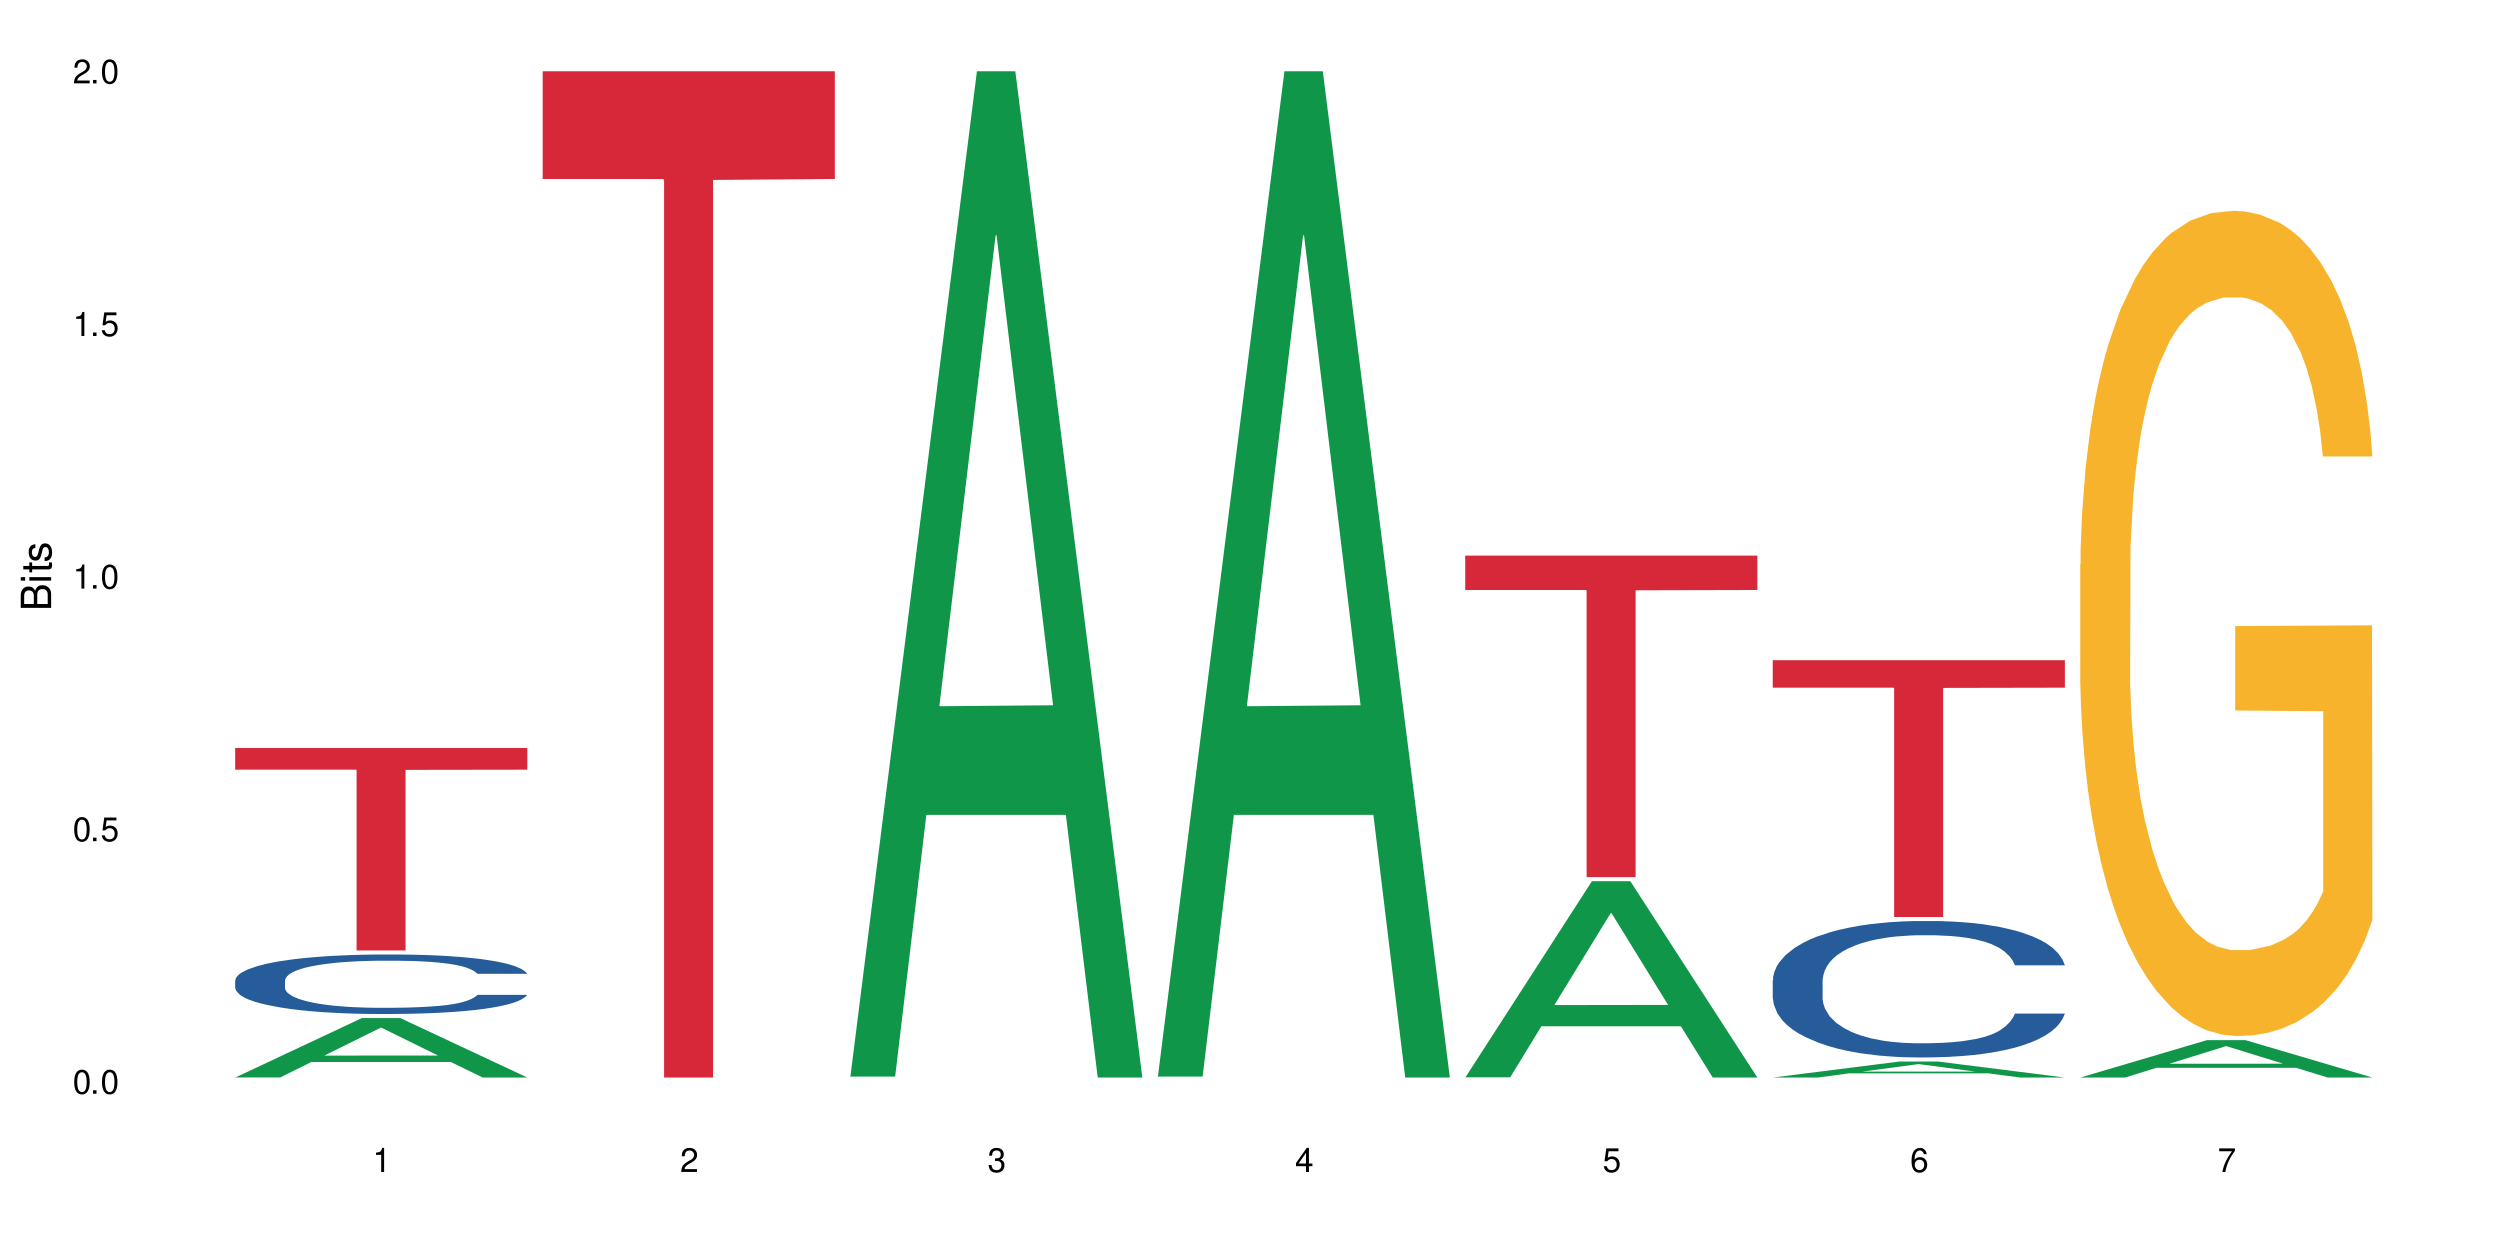
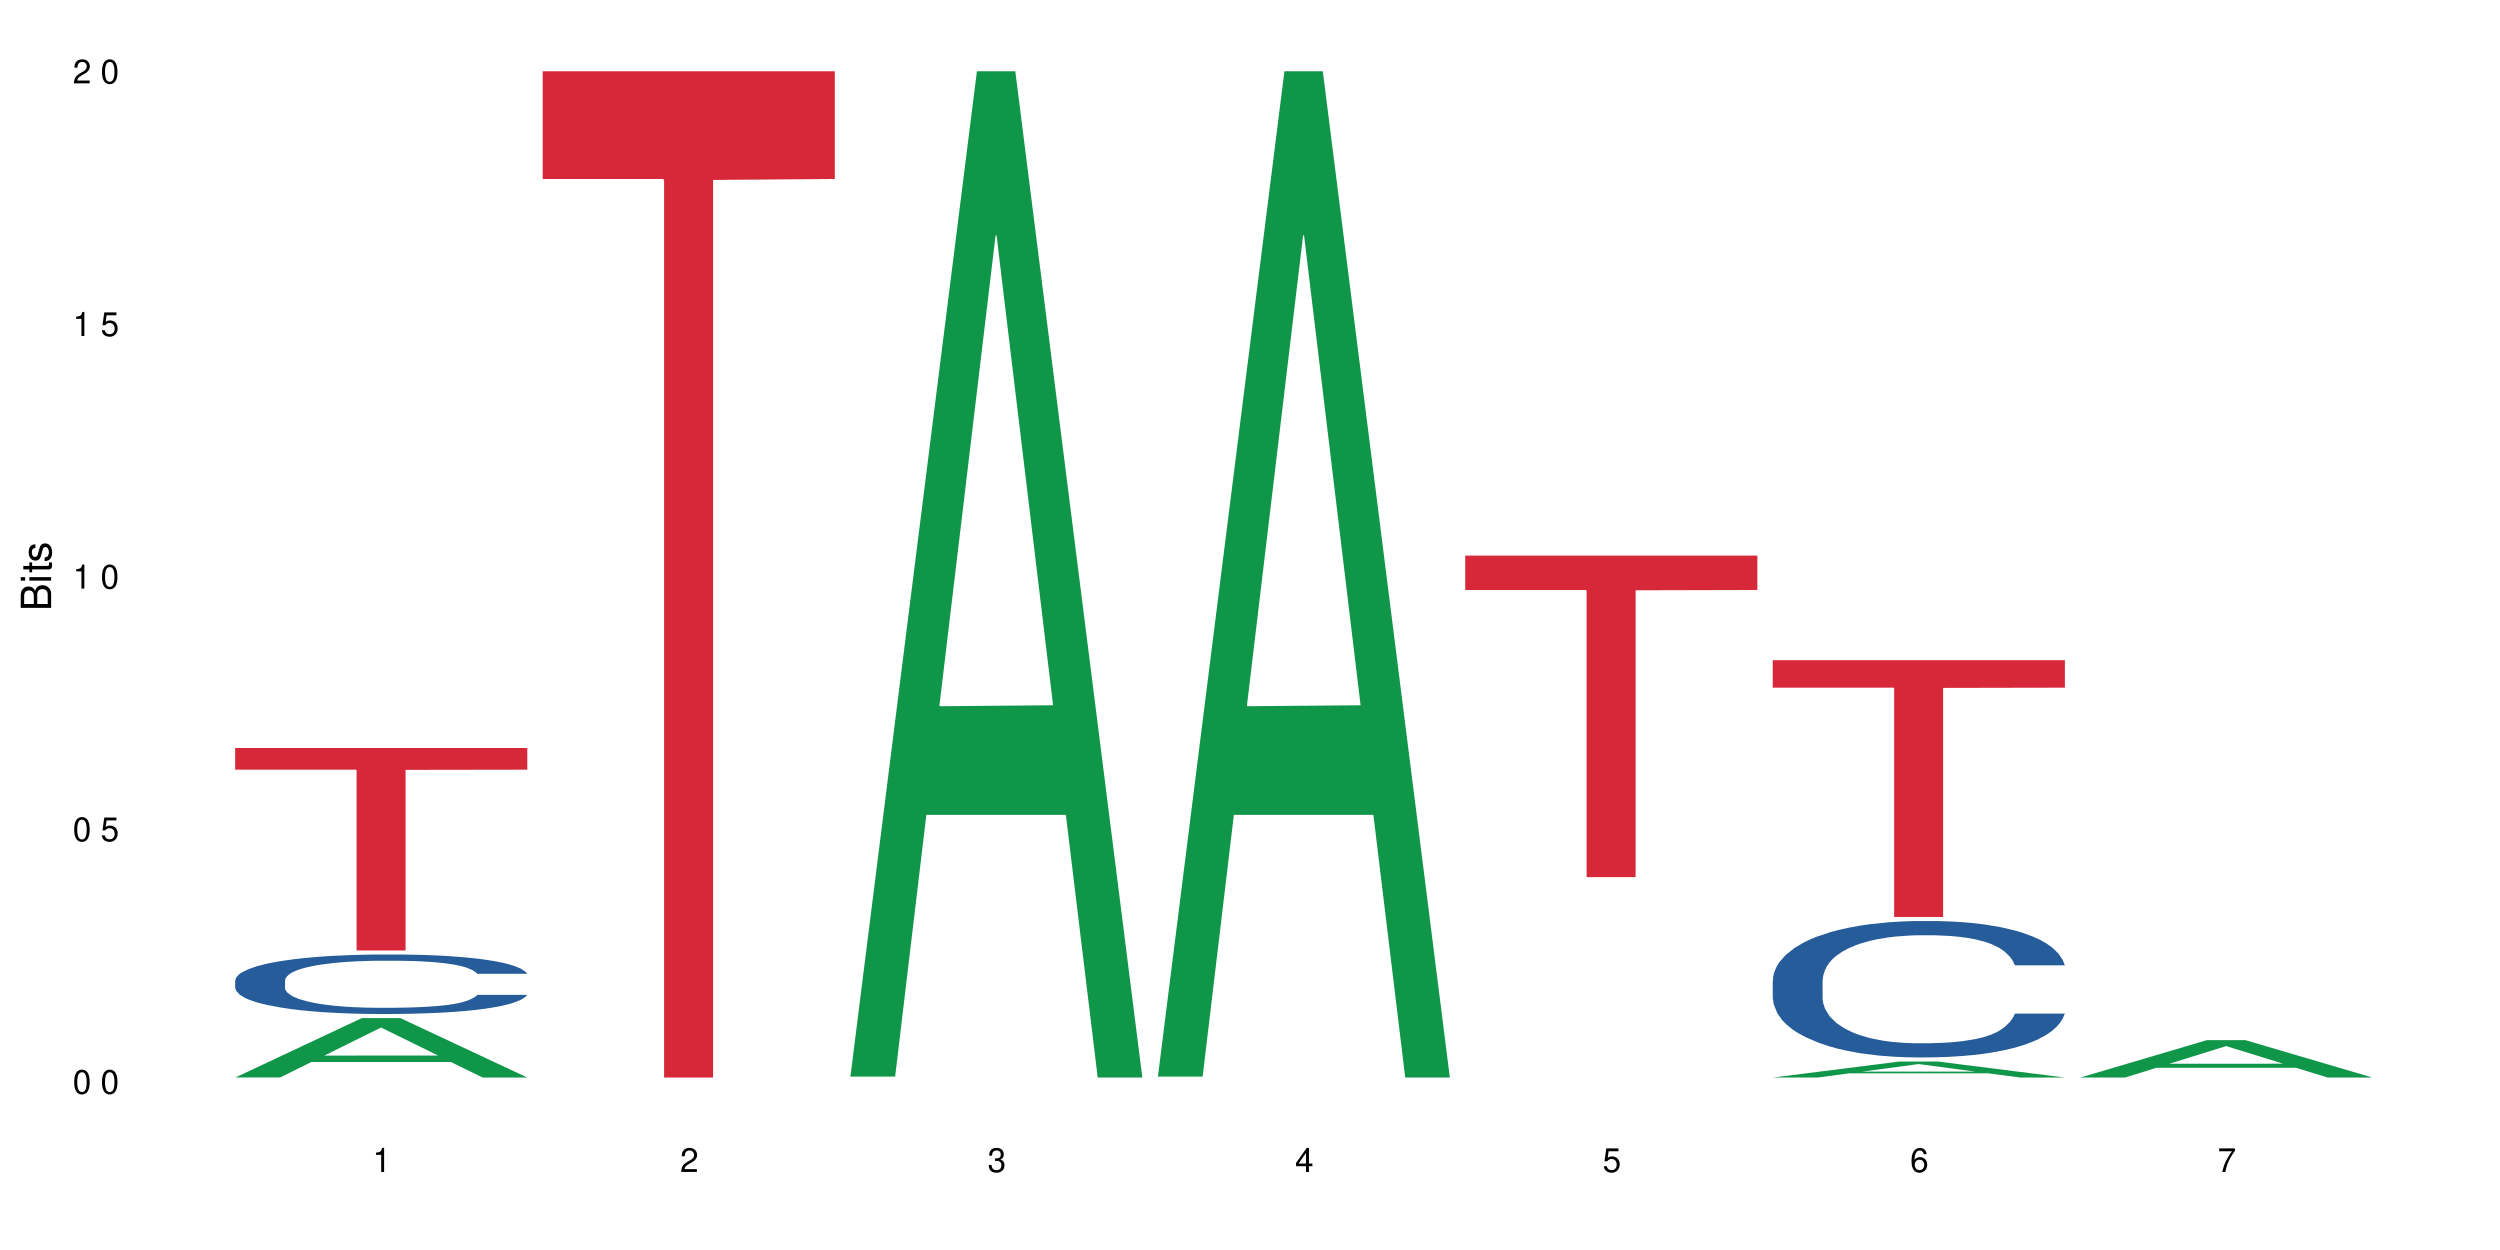
<svg xmlns="http://www.w3.org/2000/svg" xmlns:xlink="http://www.w3.org/1999/xlink" width="720" height="360" viewBox="0 0 720 360">
  <defs>
    <g>
      <g id="glyph-0-0">
</g>
      <g id="glyph-0-1">
        <path d="M 2.641 -6.938 C 2 -6.938 1.422 -6.656 1.078 -6.172 C 0.641 -5.562 0.406 -4.641 0.406 -3.359 C 0.406 -1.016 1.188 0.219 2.641 0.219 C 4.078 0.219 4.859 -1.016 4.859 -3.297 C 4.859 -4.641 4.656 -5.547 4.203 -6.172 C 3.844 -6.656 3.281 -6.938 2.641 -6.938 Z M 2.641 -6.188 C 3.547 -6.188 4 -5.25 4 -3.375 C 4 -1.406 3.562 -0.484 2.625 -0.484 C 1.734 -0.484 1.281 -1.438 1.281 -3.344 C 1.281 -5.25 1.734 -6.188 2.641 -6.188 Z M 2.641 -6.188 " />
      </g>
      <g id="glyph-0-2">
-         <path d="M 1.828 -1 L 0.828 -1 L 0.828 0 L 1.828 0 Z M 1.828 -1 " />
-       </g>
+         </g>
      <g id="glyph-0-3">
        <path d="M 4.562 -6.797 L 1.062 -6.797 L 0.547 -3.094 L 1.328 -3.094 C 1.719 -3.562 2.047 -3.734 2.578 -3.734 C 3.484 -3.734 4.062 -3.109 4.062 -2.094 C 4.062 -1.125 3.484 -0.531 2.578 -0.531 C 1.828 -0.531 1.375 -0.906 1.188 -1.672 L 0.328 -1.672 C 0.453 -1.109 0.547 -0.844 0.75 -0.594 C 1.125 -0.078 1.828 0.219 2.594 0.219 C 3.969 0.219 4.922 -0.781 4.922 -2.219 C 4.922 -3.562 4.031 -4.484 2.719 -4.484 C 2.25 -4.484 1.859 -4.359 1.469 -4.062 L 1.734 -5.969 L 4.562 -5.969 Z M 4.562 -6.797 " />
      </g>
      <g id="glyph-0-4">
        <path d="M 2.484 -4.938 L 2.484 0 L 3.328 0 L 3.328 -6.938 L 2.766 -6.938 C 2.469 -5.875 2.281 -5.734 0.984 -5.562 L 0.984 -4.938 Z M 2.484 -4.938 " />
      </g>
      <g id="glyph-0-5">
        <path d="M 4.859 -0.828 L 1.281 -0.828 C 1.359 -1.406 1.672 -1.781 2.5 -2.281 L 3.469 -2.828 C 4.406 -3.344 4.906 -4.062 4.906 -4.906 C 4.906 -5.484 4.672 -6.031 4.266 -6.406 C 3.859 -6.766 3.375 -6.938 2.719 -6.938 C 1.859 -6.938 1.219 -6.625 0.844 -6.031 C 0.609 -5.672 0.5 -5.234 0.484 -4.531 L 1.328 -4.531 C 1.359 -5.016 1.406 -5.281 1.531 -5.516 C 1.75 -5.938 2.188 -6.203 2.703 -6.203 C 3.469 -6.203 4.031 -5.641 4.031 -4.891 C 4.031 -4.344 3.719 -3.859 3.125 -3.516 L 2.234 -3 C 0.812 -2.172 0.406 -1.531 0.328 -0.016 L 4.859 -0.016 Z M 4.859 -0.828 " />
      </g>
      <g id="glyph-0-6">
        <path d="M 2.125 -3.188 L 2.578 -3.188 C 3.5 -3.188 3.984 -2.766 3.984 -1.922 C 3.984 -1.062 3.469 -0.531 2.594 -0.531 C 1.656 -0.531 1.203 -1 1.156 -2.016 L 0.312 -2.016 C 0.344 -1.453 0.438 -1.094 0.609 -0.781 C 0.953 -0.109 1.625 0.219 2.547 0.219 C 3.953 0.219 4.859 -0.625 4.859 -1.938 C 4.859 -2.828 4.516 -3.297 3.703 -3.594 C 4.344 -3.844 4.656 -4.328 4.656 -5.031 C 4.656 -6.219 3.875 -6.938 2.578 -6.938 C 1.203 -6.938 0.484 -6.172 0.453 -4.703 L 1.297 -4.703 C 1.312 -5.125 1.344 -5.359 1.453 -5.578 C 1.641 -5.969 2.062 -6.203 2.594 -6.203 C 3.344 -6.203 3.797 -5.75 3.797 -5 C 3.797 -4.516 3.609 -4.219 3.25 -4.047 C 3.016 -3.953 2.703 -3.922 2.125 -3.906 Z M 2.125 -3.188 " />
      </g>
      <g id="glyph-0-7">
        <path d="M 3.141 -1.672 L 3.141 0 L 3.984 0 L 3.984 -1.672 L 4.984 -1.672 L 4.984 -2.438 L 3.984 -2.438 L 3.984 -6.938 L 3.359 -6.938 L 0.266 -2.578 L 0.266 -1.672 Z M 3.141 -2.438 L 1 -2.438 L 3.141 -5.5 Z M 3.141 -2.438 " />
      </g>
      <g id="glyph-0-8">
        <path d="M 4.781 -5.125 C 4.609 -6.266 3.891 -6.938 2.844 -6.938 C 2.094 -6.938 1.422 -6.578 1.031 -5.953 C 0.594 -5.266 0.406 -4.422 0.406 -3.172 C 0.406 -2 0.578 -1.25 0.984 -0.641 C 1.359 -0.078 1.953 0.219 2.703 0.219 C 3.984 0.219 4.922 -0.75 4.922 -2.094 C 4.922 -3.375 4.062 -4.281 2.844 -4.281 C 2.172 -4.281 1.641 -4.031 1.281 -3.516 C 1.281 -5.234 1.828 -6.188 2.797 -6.188 C 3.391 -6.188 3.797 -5.797 3.938 -5.125 Z M 2.734 -3.531 C 3.547 -3.531 4.062 -2.953 4.062 -2.031 C 4.062 -1.156 3.484 -0.531 2.703 -0.531 C 1.922 -0.531 1.328 -1.188 1.328 -2.078 C 1.328 -2.938 1.906 -3.531 2.734 -3.531 Z M 2.734 -3.531 " />
      </g>
      <g id="glyph-0-9">
        <path d="M 4.984 -6.797 L 0.438 -6.797 L 0.438 -5.969 L 4.109 -5.969 C 2.5 -3.656 1.828 -2.234 1.328 0 L 2.219 0 C 2.594 -2.172 3.453 -4.047 4.984 -6.094 Z M 4.984 -6.797 " />
      </g>
      <g id="glyph-1-0">
</g>
      <g id="glyph-1-1">
        <path d="M 0 -0.953 L 0 -4.891 C 0 -5.719 -0.234 -6.344 -0.734 -6.797 C -1.188 -7.234 -1.812 -7.469 -2.5 -7.469 C -3.547 -7.469 -4.188 -7 -4.625 -5.875 C -4.984 -6.688 -5.625 -7.094 -6.531 -7.094 C -7.172 -7.094 -7.734 -6.859 -8.141 -6.391 C -8.562 -5.922 -8.75 -5.344 -8.75 -4.5 L -8.75 -0.953 Z M -4.984 -2.062 L -7.766 -2.062 L -7.766 -4.219 C -7.766 -4.844 -7.688 -5.203 -7.453 -5.5 C -7.219 -5.812 -6.859 -5.969 -6.375 -5.969 C -5.891 -5.969 -5.531 -5.812 -5.297 -5.5 C -5.062 -5.203 -4.984 -4.844 -4.984 -4.219 Z M -0.984 -2.062 L -4 -2.062 L -4 -4.781 C -4 -5.766 -3.438 -6.359 -2.484 -6.359 C -1.547 -6.359 -0.984 -5.766 -0.984 -4.781 Z M -0.984 -2.062 " />
      </g>
      <g id="glyph-1-2">
        <path d="M -6.281 -1.797 L -6.281 -0.797 L 0 -0.797 L 0 -1.797 Z M -8.75 -1.797 L -8.75 -0.797 L -7.484 -0.797 L -7.484 -1.797 Z M -8.75 -1.797 " />
      </g>
      <g id="glyph-1-3">
        <path d="M -6.281 -3.047 L -6.281 -2.016 L -8.016 -2.016 L -8.016 -1.016 L -6.281 -1.016 L -6.281 -0.172 L -5.469 -0.172 L -5.469 -1.016 L -0.719 -1.016 C -0.078 -1.016 0.281 -1.453 0.281 -2.234 C 0.281 -2.5 0.25 -2.719 0.188 -3.047 L -0.641 -3.047 C -0.609 -2.906 -0.594 -2.766 -0.594 -2.562 C -0.594 -2.141 -0.719 -2.016 -1.156 -2.016 L -5.469 -2.016 L -5.469 -3.047 Z M -6.281 -3.047 " />
      </g>
      <g id="glyph-1-4">
        <path d="M -4.531 -5.25 C -5.766 -5.25 -6.469 -4.422 -6.469 -2.969 C -6.469 -1.516 -5.719 -0.562 -4.547 -0.562 C -3.562 -0.562 -3.094 -1.062 -2.734 -2.562 L -2.516 -3.484 C -2.344 -4.188 -2.094 -4.469 -1.641 -4.469 C -1.047 -4.469 -0.641 -3.875 -0.641 -3 C -0.641 -2.453 -0.797 -2 -1.062 -1.75 C -1.25 -1.594 -1.422 -1.531 -1.875 -1.469 L -1.875 -0.406 C -0.422 -0.453 0.281 -1.266 0.281 -2.922 C 0.281 -4.5 -0.5 -5.516 -1.719 -5.516 C -2.656 -5.516 -3.172 -4.984 -3.469 -3.734 L -3.703 -2.766 C -3.891 -1.953 -4.156 -1.609 -4.594 -1.609 C -5.188 -1.609 -5.547 -2.125 -5.547 -2.938 C -5.547 -3.75 -5.203 -4.172 -4.531 -4.203 Z M -4.531 -5.25 " />
      </g>
    </g>
  </defs>
  <rect x="-72" y="-36" width="864" height="432" fill="rgb(100%, 100%, 100%)" fill-opacity="1" />
  <path fill-rule="nonzero" fill="rgb(6.275%, 58.824%, 28.235%)" fill-opacity="1" d="M 67.73 310.316 L 67.82 310.301 L 104.227 293.199 L 115.281 293.199 L 151.867 310.332 L 139.012 310.332 L 129.844 305.859 L 89.664 305.859 L 80.676 310.316 L 67.73 310.316 L 93.527 304.008 L 126.156 303.992 L 109.887 295.996 L 109.707 295.98 L 109.527 296.027 L 93.438 303.992 L 93.527 304.008 Z M 67.73 310.316 " />
  <path fill-rule="nonzero" fill="rgb(14.51%, 36.078%, 60%)" fill-opacity="1" d="M 67.73 282.355 L 67.832 282.34 L 67.832 281.961 L 68.141 281.367 L 68.859 280.617 L 69.578 280.098 L 71.426 279.176 L 73.988 278.281 L 76.656 277.594 L 78.605 277.184 L 80.352 276.871 L 84.352 276.293 L 86.918 275.996 L 89.688 275.73 L 93.074 275.461 L 95.535 275.305 L 101.078 275.055 L 105.18 274.945 L 108.363 274.898 L 115.238 274.898 L 119.34 274.961 L 122.316 275.039 L 125.598 275.164 L 128.371 275.305 L 133.191 275.652 L 137.5 276.09 L 139.449 276.34 L 142.527 276.824 L 144.891 277.297 L 146.531 277.703 L 148.379 278.281 L 150.02 278.988 L 151.25 279.785 L 151.867 280.457 L 137.5 280.457 L 136.785 279.832 L 135.961 279.348 L 134.422 278.703 L 132.883 278.25 L 130.73 277.797 L 128.781 277.5 L 126.113 277.199 L 123.754 277.012 L 121.289 276.871 L 118.93 276.777 L 114.414 276.684 L 109.184 276.684 L 107.234 276.715 L 103.23 276.84 L 101.078 276.949 L 98 277.168 L 95.844 277.375 L 93.281 277.688 L 91.535 277.953 L 89.379 278.359 L 87.84 278.719 L 86.098 279.238 L 85.07 279.629 L 84.148 280.066 L 83.328 280.586 L 82.711 281.133 L 82.301 281.711 L 82.094 282.277 L 82.094 284.703 L 82.301 285.266 L 82.812 285.926 L 84.148 286.879 L 86.098 287.711 L 88.355 288.367 L 90.508 288.84 L 91.742 289.059 L 93.383 289.309 L 95.945 289.621 L 99.641 289.934 L 101.797 290.059 L 105.078 290.184 L 108.465 290.246 L 112.98 290.246 L 116.98 290.184 L 119.648 290.105 L 122.418 289.98 L 126.215 289.715 L 128.574 289.465 L 130.629 289.168 L 132.168 288.871 L 133.191 288.617 L 134.73 288.133 L 135.961 287.602 L 136.887 287.055 L 137.5 286.52 L 151.867 286.52 L 151.25 287.148 L 150.328 287.758 L 149.402 288.211 L 147.969 288.762 L 146.324 289.246 L 143.965 289.793 L 142.016 290.152 L 139.449 290.547 L 137.09 290.844 L 134.527 291.109 L 130.73 291.422 L 128.266 291.578 L 125.598 291.719 L 122.418 291.844 L 118.418 291.957 L 114.109 292.02 L 110.105 292.035 L 105.797 292.004 L 102.617 291.941 L 98.41 291.797 L 93.176 291.516 L 89.379 291.219 L 86.406 290.922 L 83.84 290.609 L 80.969 290.184 L 77.273 289.496 L 75.016 288.965 L 73.477 288.523 L 71.734 287.914 L 70.5 287.367 L 69.066 286.488 L 68.039 285.375 L 67.73 284.516 Z M 67.73 282.355 " />
  <path fill-rule="nonzero" fill="rgb(83.922%, 15.686%, 22.353%)" fill-opacity="1" d="M 67.73 215.426 L 151.867 215.426 L 151.867 221.668 L 116.801 221.723 L 116.801 273.734 L 102.695 273.734 L 102.695 221.777 L 102.488 221.668 L 67.73 221.668 Z M 67.73 215.426 " />
  <path fill-rule="nonzero" fill="rgb(83.922%, 15.686%, 22.353%)" fill-opacity="1" d="M 156.293 20.527 L 240.43 20.527 L 240.43 51.547 L 205.363 51.82 L 205.363 310.332 L 191.258 310.332 L 191.258 52.094 L 191.051 51.547 L 156.293 51.547 Z M 156.293 20.527 " />
  <path fill-rule="nonzero" fill="rgb(6.275%, 58.824%, 28.235%)" fill-opacity="1" d="M 244.859 310.059 L 244.949 309.789 L 281.352 20.527 L 292.41 20.527 L 328.992 310.332 L 316.141 310.332 L 306.969 234.684 L 266.789 234.684 L 257.801 310.059 L 244.859 310.059 L 270.656 203.391 L 303.285 203.117 L 287.016 67.875 L 286.836 67.602 L 286.656 68.418 L 270.566 203.117 L 270.656 203.391 Z M 244.859 310.059 " />
  <path fill-rule="nonzero" fill="rgb(6.275%, 58.824%, 28.235%)" fill-opacity="1" d="M 333.422 310.059 L 333.512 309.789 L 369.914 20.527 L 380.973 20.527 L 417.555 310.332 L 404.703 310.332 L 395.535 234.684 L 355.355 234.684 L 346.363 310.059 L 333.422 310.059 L 359.219 203.391 L 391.848 203.117 L 375.578 67.875 L 375.398 67.602 L 375.219 68.418 L 359.129 203.117 L 359.219 203.391 Z M 333.422 310.059 " />
-   <path fill-rule="nonzero" fill="rgb(6.275%, 58.824%, 28.235%)" fill-opacity="1" d="M 421.984 310.281 L 422.074 310.227 L 458.48 253.785 L 469.535 253.785 L 506.121 310.332 L 493.266 310.332 L 484.098 295.57 L 443.918 295.57 L 434.93 310.281 L 421.984 310.281 L 447.781 289.465 L 480.41 289.414 L 464.141 263.023 L 463.961 262.973 L 463.781 263.129 L 447.691 289.414 L 447.781 289.465 Z M 421.984 310.281 " />
  <path fill-rule="nonzero" fill="rgb(83.922%, 15.686%, 22.353%)" fill-opacity="1" d="M 421.984 160.004 L 506.121 160.004 L 506.121 169.918 L 471.055 170.004 L 471.055 252.621 L 456.945 252.621 L 456.945 170.094 L 456.742 169.918 L 421.984 169.918 Z M 421.984 160.004 " />
  <path fill-rule="nonzero" fill="rgb(6.275%, 58.824%, 28.235%)" fill-opacity="1" d="M 510.547 310.328 L 510.637 310.324 L 547.043 305.719 L 558.098 305.719 L 594.684 310.332 L 581.828 310.332 L 572.66 309.129 L 532.48 309.129 L 523.492 310.328 L 510.547 310.328 L 536.348 308.629 L 568.977 308.625 L 552.707 306.473 L 552.527 306.465 L 552.348 306.48 L 536.258 308.625 L 536.348 308.629 Z M 510.547 310.328 " />
  <path fill-rule="nonzero" fill="rgb(14.51%, 36.078%, 60%)" fill-opacity="1" d="M 510.547 282.355 L 510.652 282.32 L 510.652 281.461 L 510.957 280.094 L 511.676 278.371 L 512.395 277.188 L 514.242 275.066 L 516.809 273.02 L 519.473 271.438 L 521.426 270.504 L 523.168 269.785 L 527.168 268.457 L 529.734 267.777 L 532.504 267.164 L 535.891 266.555 L 538.355 266.195 L 543.895 265.621 L 548 265.371 L 551.18 265.262 L 558.055 265.262 L 562.156 265.406 L 565.133 265.586 L 568.418 265.871 L 571.188 266.195 L 576.008 266.984 L 580.32 267.992 L 582.27 268.566 L 585.348 269.68 L 587.707 270.758 L 589.348 271.691 L 591.195 273.02 L 592.836 274.637 L 594.066 276.469 L 594.684 278.012 L 580.32 278.012 L 579.602 276.574 L 578.781 275.461 L 577.242 273.988 L 575.703 272.949 L 573.547 271.906 L 571.598 271.223 L 568.93 270.543 L 566.57 270.109 L 564.105 269.785 L 561.746 269.57 L 557.234 269.355 L 552 269.355 L 550.051 269.43 L 546.051 269.715 L 543.895 269.965 L 540.816 270.469 L 538.66 270.938 L 536.098 271.656 L 534.352 272.266 L 532.199 273.199 L 530.66 274.023 L 528.914 275.211 L 527.887 276.109 L 526.965 277.113 L 526.145 278.301 L 525.527 279.555 L 525.117 280.887 L 524.914 282.18 L 524.914 287.746 L 525.117 289.039 L 525.629 290.547 L 526.965 292.738 L 528.914 294.641 L 531.172 296.148 L 533.324 297.227 L 534.559 297.73 L 536.199 298.305 L 538.766 299.023 L 542.457 299.742 L 544.613 300.027 L 547.895 300.316 L 551.281 300.457 L 555.797 300.457 L 559.797 300.316 L 562.465 300.137 L 565.234 299.848 L 569.031 299.238 L 571.391 298.664 L 573.445 297.98 L 574.984 297.297 L 576.008 296.723 L 577.547 295.609 L 578.781 294.391 L 579.703 293.133 L 580.32 291.91 L 594.684 291.91 L 594.066 293.348 L 593.145 294.75 L 592.223 295.789 L 590.785 297.047 L 589.145 298.16 L 586.781 299.418 L 584.832 300.242 L 582.27 301.141 L 579.91 301.824 L 577.344 302.434 L 573.547 303.152 L 571.086 303.512 L 568.418 303.836 L 565.234 304.121 L 561.234 304.375 L 556.926 304.516 L 552.922 304.555 L 548.613 304.48 L 545.434 304.336 L 541.227 304.016 L 535.992 303.367 L 532.199 302.684 L 529.223 302.004 L 526.656 301.285 L 523.785 300.316 L 520.09 298.734 L 517.832 297.516 L 516.293 296.508 L 514.551 295.105 L 513.316 293.852 L 511.883 291.84 L 510.855 289.289 L 510.547 287.312 Z M 510.547 282.355 " />
  <path fill-rule="nonzero" fill="rgb(83.922%, 15.686%, 22.353%)" fill-opacity="1" d="M 510.547 190.129 L 594.684 190.129 L 594.684 198.047 L 559.617 198.117 L 559.617 264.098 L 545.512 264.098 L 545.512 198.188 L 545.305 198.047 L 510.547 198.047 Z M 510.547 190.129 " />
  <path fill-rule="nonzero" fill="rgb(6.275%, 58.824%, 28.235%)" fill-opacity="1" d="M 599.113 310.324 L 599.203 310.312 L 635.605 299.555 L 646.664 299.555 L 683.246 310.332 L 670.395 310.332 L 661.223 307.52 L 621.043 307.52 L 612.055 310.324 L 599.113 310.324 L 624.91 306.355 L 657.539 306.344 L 641.27 301.316 L 641.09 301.305 L 640.91 301.336 L 624.82 306.344 L 624.91 306.355 Z M 599.113 310.324 " />
-   <path fill-rule="nonzero" fill="rgb(96.863%, 70.196%, 16.863%)" fill-opacity="1" d="M 599.113 162.512 L 599.215 162.293 L 599.215 157.953 L 599.625 148.184 L 600.652 134.727 L 601.984 123.656 L 603.422 114.973 L 604.344 110.414 L 605.883 103.902 L 607.219 99.129 L 610.602 89.359 L 614.914 80.242 L 617.273 76.336 L 619.941 72.648 L 623.738 68.523 L 625.48 67.004 L 630.816 63.531 L 636.871 61.359 L 643.539 60.707 L 646.617 60.926 L 650.824 61.793 L 656.57 64.18 L 659.852 66.352 L 662.418 68.523 L 665.086 71.344 L 668.367 75.688 L 671.445 80.895 L 673.91 86.105 L 676.371 92.617 L 678.426 99.562 L 680.168 107.16 L 681.707 116.277 L 682.633 123.875 L 683.246 131.469 L 668.984 131.469 L 668.164 123.875 L 667.242 118.012 L 665.703 110.848 L 664.164 105.641 L 662.625 101.516 L 659.75 95.871 L 657.289 92.398 L 654.211 89.359 L 651.234 87.406 L 647.848 86.105 L 645.797 85.672 L 640.359 85.672 L 635.434 87.191 L 632.559 88.926 L 630.508 90.664 L 627.637 93.918 L 625.891 96.523 L 624.863 98.262 L 621.785 104.988 L 619.734 111.066 L 618.605 115.191 L 617.168 121.703 L 616.145 127.562 L 615.016 136.246 L 614.398 142.758 L 613.578 157.52 L 613.477 196.59 L 613.785 204.836 L 614.398 213.738 L 615.219 221.551 L 616.453 229.801 L 617.684 236.094 L 619.836 244.559 L 621.684 250.203 L 623.121 253.895 L 625.891 259.754 L 627.02 261.707 L 629.688 265.613 L 632.457 268.652 L 635.844 271.258 L 638.41 272.559 L 642.512 273.645 L 647.746 273.645 L 653.902 272.344 L 657.801 270.605 L 660.469 268.871 L 662.211 267.352 L 664.367 264.961 L 665.906 262.793 L 667.344 260.406 L 669.086 256.715 L 669.086 204.836 L 643.742 204.621 L 643.742 180.309 L 683.145 180.094 L 683.246 264.961 L 681.094 270.824 L 678.426 276.469 L 675.859 280.809 L 673.191 284.5 L 669.395 288.621 L 666.316 291.227 L 661.598 294.266 L 657.289 296.219 L 652.773 297.523 L 648.773 298.172 L 644.051 298.391 L 639.844 297.957 L 635.332 296.652 L 631.738 294.918 L 628.457 292.746 L 625.172 289.926 L 621.07 285.367 L 618.402 281.676 L 615.629 277.117 L 612.859 271.691 L 610.398 265.832 L 608.758 261.273 L 607.113 256.062 L 605.371 249.551 L 603.73 242.172 L 602.496 235.441 L 601.367 227.844 L 600.547 220.684 L 599.727 210.914 L 599.316 203.102 L 599.113 196.371 Z M 599.113 162.512 " />
  <g fill="rgb(0%, 0%, 0%)" fill-opacity="1">
    <use xlink:href="#glyph-0-1" x="20.965" y="314.993" />
    <use xlink:href="#glyph-0-2" x="25.965" y="314.993" />
    <use xlink:href="#glyph-0-1" x="28.965" y="314.993" />
  </g>
  <g fill="rgb(0%, 0%, 0%)" fill-opacity="1">
    <use xlink:href="#glyph-0-1" x="20.965" y="242.251" />
    <use xlink:href="#glyph-0-2" x="25.965" y="242.251" />
    <use xlink:href="#glyph-0-3" x="28.965" y="242.251" />
  </g>
  <g fill="rgb(0%, 0%, 0%)" fill-opacity="1">
    <use xlink:href="#glyph-0-4" x="20.965" y="169.509" />
    <use xlink:href="#glyph-0-2" x="25.965" y="169.509" />
    <use xlink:href="#glyph-0-1" x="28.965" y="169.509" />
  </g>
  <g fill="rgb(0%, 0%, 0%)" fill-opacity="1">
    <use xlink:href="#glyph-0-4" x="20.965" y="96.767" />
    <use xlink:href="#glyph-0-2" x="25.965" y="96.767" />
    <use xlink:href="#glyph-0-3" x="28.965" y="96.767" />
  </g>
  <g fill="rgb(0%, 0%, 0%)" fill-opacity="1">
    <use xlink:href="#glyph-0-5" x="20.965" y="24.024" />
    <use xlink:href="#glyph-0-2" x="25.965" y="24.024" />
    <use xlink:href="#glyph-0-1" x="28.965" y="24.024" />
  </g>
  <g fill="rgb(0%, 0%, 0%)" fill-opacity="1">
    <use xlink:href="#glyph-0-4" x="107.297" y="337.532" />
  </g>
  <g fill="rgb(0%, 0%, 0%)" fill-opacity="1">
    <use xlink:href="#glyph-0-5" x="195.863" y="337.532" />
  </g>
  <g fill="rgb(0%, 0%, 0%)" fill-opacity="1">
    <use xlink:href="#glyph-0-6" x="284.426" y="337.532" />
  </g>
  <g fill="rgb(0%, 0%, 0%)" fill-opacity="1">
    <use xlink:href="#glyph-0-7" x="372.988" y="337.532" />
  </g>
  <g fill="rgb(0%, 0%, 0%)" fill-opacity="1">
    <use xlink:href="#glyph-0-3" x="461.551" y="337.532" />
  </g>
  <g fill="rgb(0%, 0%, 0%)" fill-opacity="1">
    <use xlink:href="#glyph-0-8" x="550.117" y="337.532" />
  </g>
  <g fill="rgb(0%, 0%, 0%)" fill-opacity="1">
    <use xlink:href="#glyph-0-9" x="638.68" y="337.532" />
  </g>
  <g fill="rgb(0%, 0%, 0%)" fill-opacity="1">
    <use xlink:href="#glyph-1-1" x="14.725" y="176.012" />
    <use xlink:href="#glyph-1-2" x="14.725" y="168.012" />
    <use xlink:href="#glyph-1-3" x="14.725" y="165.012" />
    <use xlink:href="#glyph-1-4" x="14.725" y="162.012" />
  </g>
</svg>